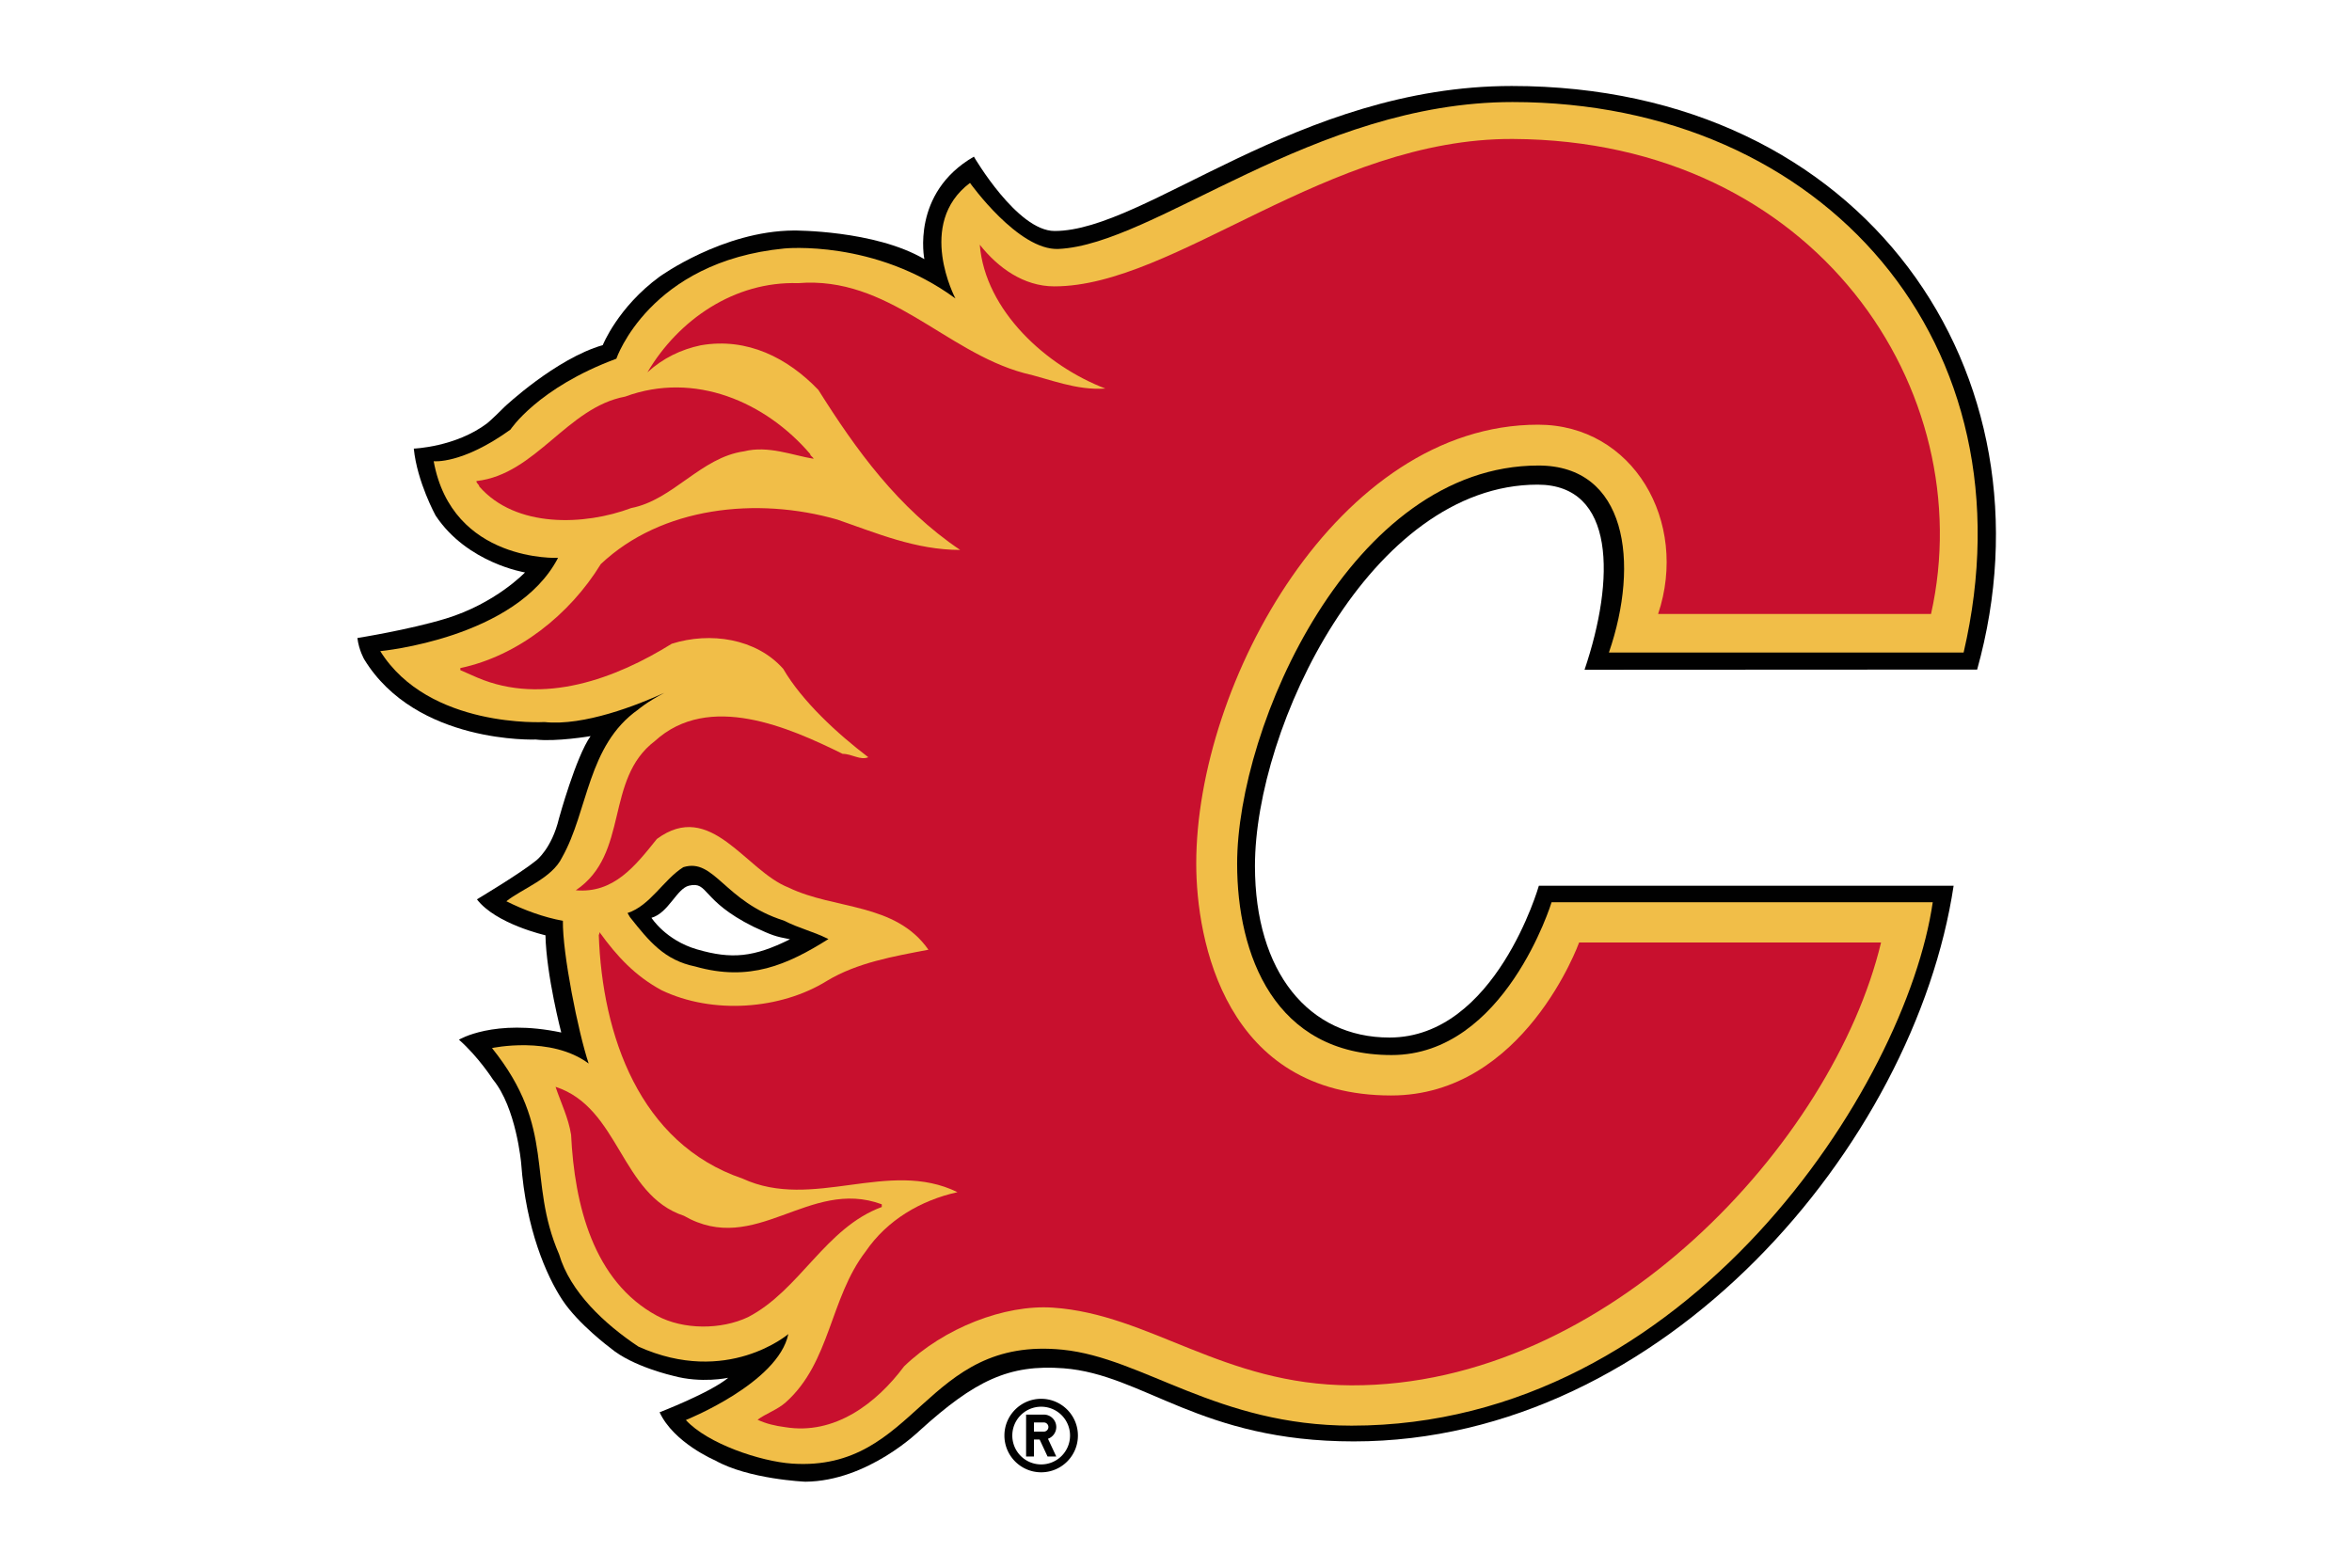
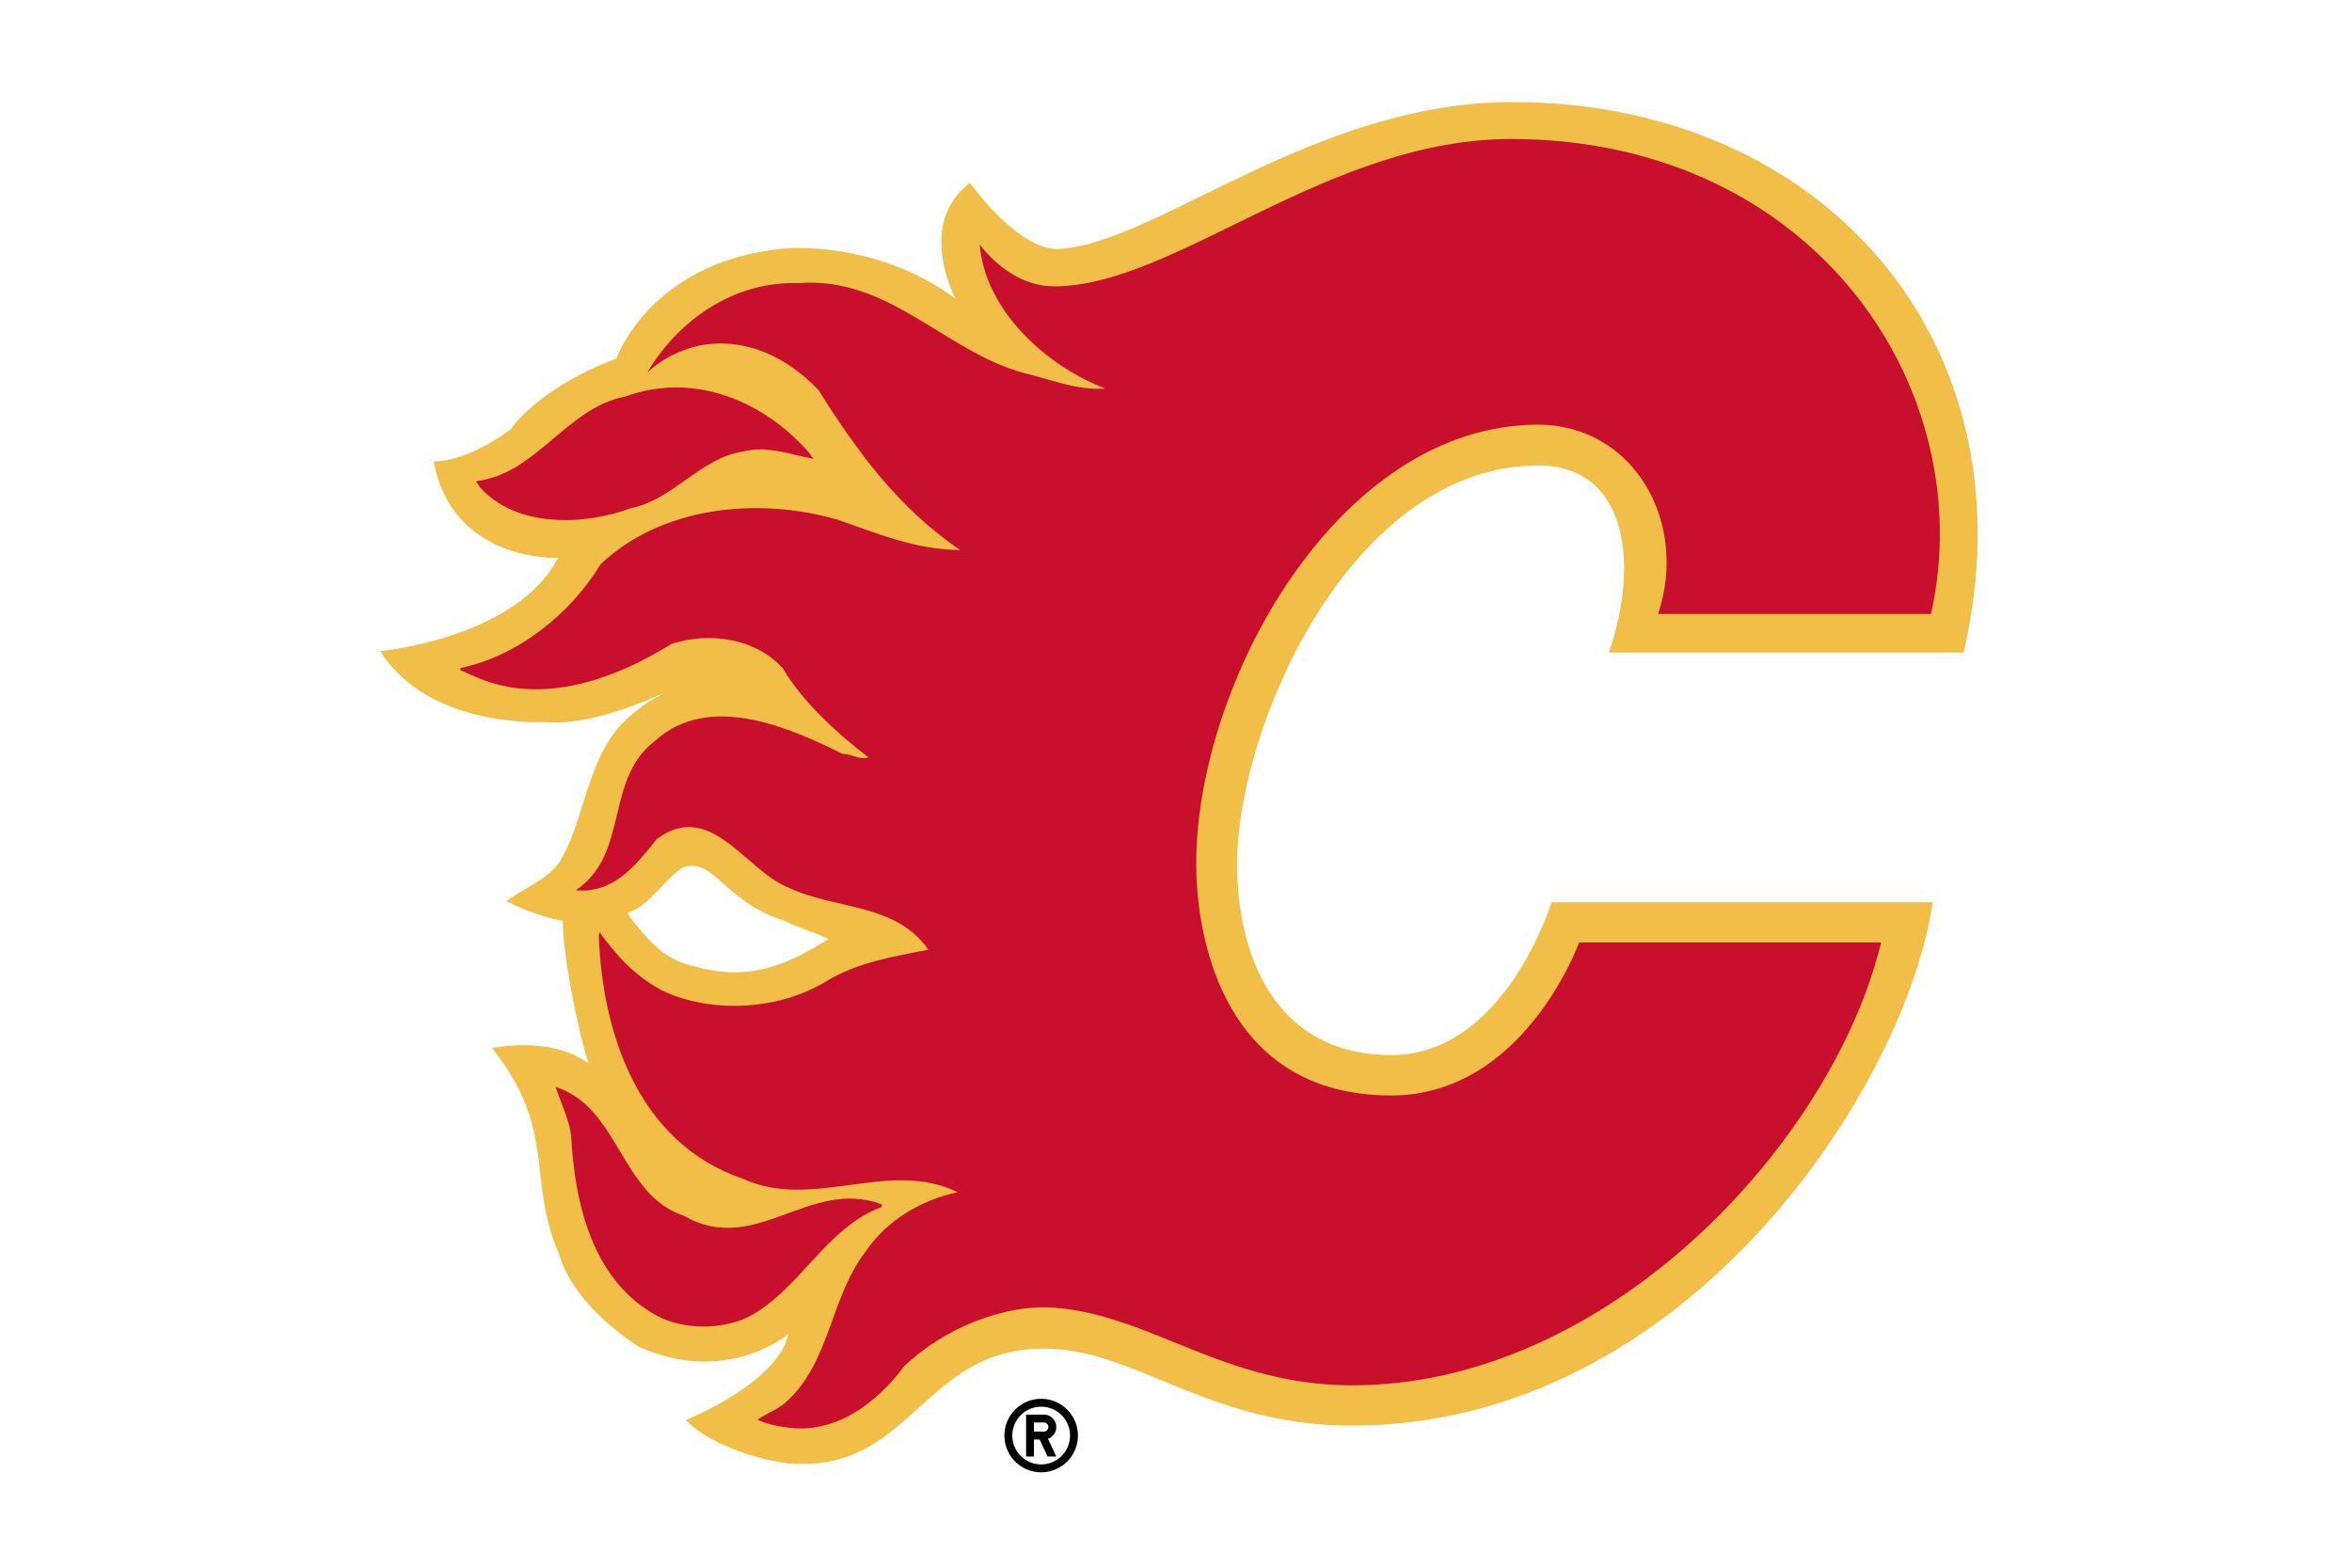
<svg xmlns="http://www.w3.org/2000/svg" viewBox="0 0 960 640" width="960" height="640" xml:space="preserve">
  <path fill="#010101" d="M424.969 571.056c-8.282 0-15.005 6.714-15.005 15.001 0 8.278 6.723 15.001 15.005 15.001s14.995-6.723 14.995-15c0-8.288-6.713-15.002-14.995-15.002zm0 26.784a11.772 11.772 0 0 1-11.782-11.783c0-6.51 5.264-11.774 11.782-11.774 6.51 0 11.78 5.264 11.78 11.774 0 6.512-5.27 11.783-11.78 11.783zm6.164-15.26a5.085 5.085 0 0 0-5.09-5.082h-7.228v17.123h3.213v-6.954h2.305l3.246 6.954h3.554l-3.39-7.251a5.095 5.095 0 0 0 3.39-4.79zm-5.09 1.872h-4.015v-3.747h4.014c1.033 0 1.878.839 1.878 1.875a1.878 1.878 0 0 1-1.878 1.872z" />
  <path fill="none" d="M782.61 105.683C745.565 56.877 686.76 30 617.026 30c-53.92 0-97.81 21.799-133.076 39.315-21.478 10.668-40.027 19.88-53.507 19.88-8.494 0-21.792-16.263-28.523-27.813l-2.56-4.393-4.402 2.54c-17.452 10.065-22.733 26.095-23.298 37.84-19.837-8.102-44.52-8.367-47.752-8.367-30.226.202-56.569 19.004-57.7 19.823-14.257 10.444-21.382 22.817-23.872 27.872-19.47 6.577-39.031 24.865-39.998 25.777-4.642 4.663-6.6 6.276-6.596 6.276-11.384 8.584-26.881 9.285-27.028 9.292l-5.443.191.546 5.42c1.461 14.534 9.194 28.71 9.742 29.665 8.59 12.947 21.32 19.522 30.093 22.703-5.169 3.78-13.07 8.554-23.169 11.632-14.504 4.426-35.198 7.735-35.406 7.767l-4.854.77.587 4.88c.7 5.837 3.163 10.201 3.5 10.775 20.477 33.493 64.323 35.19 72.906 35.19.543 0 .962-.006 1.242-.013 3.748.4 9.074.203 13.577-.215-4.473 10.448-8.246 23.947-8.822 26.05-2.446 10.27-7.274 14.227-7.585 14.473-6.182 5.048-23.405 15.335-23.578 15.438l-4.923 2.935 3.485 4.552c6.702 8.753 20.322 13.596 27.095 15.552.68 10.275 2.963 21.933 4.62 29.375a87.58 87.58 0 0 0-11.292-.757c-16.893 0-25.99 5.44-26.37 5.671l-5.924 3.62 5.22 4.574c7.26 6.362 12.896 15.09 12.952 15.177l.364.502c8.371 10.114 10.334 31.092 10.345 31.225 2.357 32.051 13.14 51.482 17.674 58.352 6.974 10.552 20.302 20.493 20.606 20.704 9.758 8.27 27.018 12.233 27.51 12.337 1.34.371 2.714.686 4.12.947-4.13 1.848-7.935 3.4-10.141 4.25l-5.085 1.958 2.284 4.945c6.152 13.326 22.51 20.973 24.965 22.06 14.6 8.138 37.95 9.208 38.942 9.249l.125.004h.127c27.317-.207 49.218-21.377 49.992-22.142 22.71-20.596 34.986-25.702 55.004-24.171 12.108.931 23.034 5.6 35.684 11.004 19.662 8.401 44.13 18.858 83.136 18.858 126.751 0 233.422-121.846 249.884-231.202l.882-5.863-179.066.004-1.06 3.696c-.167.583-17.163 58.284-56.057 58.284-30.728 0-49.819-24.885-49.819-64.945 0-52.887 45.472-150.568 110.268-150.568 7.562 0 12.988 2.438 16.59 7.459 7.751 10.805 6.882 34.323-2.27 61.38l-2.281 6.743 171.24-.089 1.042-3.728c16.919-60.598 6.236-122.21-29.308-169.037zm-496.7 276.99a30.97 30.97 0 0 1-12.12-6.768c1.944-1.717 3.544-3.705 4.965-5.471 1.156-1.436 2.9-3.606 3.64-3.9.504-.115.787-.139.919-.141.394.271 1.246 1.188 1.94 1.934 2.974 3.202 7.951 8.561 20.049 14.586.759.356 1.461.681 2.115.981-6.942 1.742-12.636 1.354-21.508-1.22z" />
-   <path fill="#010101" d="M807.001 273.346c33.565-120.215-45.366-238.242-189.975-238.242-87.149 0-149.426 59.196-186.583 59.196-15.282 0-32.935-30.35-32.935-30.35-25.777 14.867-20.22 41.843-20.22 41.843-20.208-11.89-53.345-11.688-53.345-11.688-28.941.195-54.719 18.837-54.719 18.837-17.044 12.488-23.194 27.945-23.194 27.945-19.24 5.561-40.075 25.19-40.075 25.19-5.141 5.161-7.135 6.746-7.135 6.746-12.883 9.714-29.925 10.319-29.925 10.319 1.373 13.662 8.917 27.353 8.917 27.353 12.889 19.427 36.477 23.203 36.477 23.203s-12.002 12.645-32.316 18.837c-15.025 4.586-36.095 7.927-36.095 7.927.594 4.957 2.785 8.72 2.785 8.72 21.222 34.71 70.008 32.728 70.008 32.728 8.317.987 22.382-1.391 22.382-1.391-5.946 8.324-12.874 33.519-12.874 33.519-2.974 12.49-9.322 17.247-9.322 17.247-6.55 5.346-24.193 15.867-24.193 15.867 7.735 10.103 27.97 14.67 27.97 14.67.385 16.458 6.444 39.687 6.444 39.687-27.47-5.782-41.753 2.943-41.753 2.943 7.927 6.946 13.886 16.264 13.886 16.264 9.512 11.493 11.502 34.105 11.502 34.105 1.982 26.966 10.306 46.003 16.84 55.911 6.56 9.922 19.649 19.624 19.649 19.624 8.914 7.556 25.57 11.312 25.57 11.312 11.511 3.183 22.47.805 22.47.805-7.399 6.141-28.018 14.074-28.018 14.074 5.766 12.488 22.608 19.624 22.608 19.624 13.678 7.75 36.879 8.725 36.879 8.725 25.568-.195 46.601-20.818 46.601-20.818 22.541-20.447 36.496-27.192 58.823-25.48 32.747 2.516 55.642 29.847 118.43 29.847 126.659 0 228.943-121.275 244.836-226.857H628.112s-17.68 61.984-60.964 61.984c-32.98 0-54.923-26.714-54.923-70.049 0-56.672 47.26-155.673 115.372-155.673 31.871 0 31.658 38.615 19.155 75.578l160.25-.082zM284.482 387.573c-12.783-3.724-18.577-12.885-18.577-12.885 6.948-1.951 10.316-11.954 15.332-13.124 8.052-1.876 4.794 6.045 26.222 16.724 7.852 3.661 8.921 3.993 14.998 5.164-14.804 7.353-23.768 8.248-37.975 4.121z" />
  <path fill="#F1BE48" d="M617.341 41.66c-81.102 0-146.08 58.22-185.326 59.97-16.389.728-36.094-26.954-36.094-26.954-22.196 16.648-5.951 47.174-5.951 47.174-32.89-24.184-69.827-20.41-69.827-20.41-55.098 5.347-68.574 45.008-68.574 45.008-32.126 11.892-43.225 28.941-43.225 28.941-19.843 14.27-31.33 12.904-31.33 12.904 7.55 41.442 50.761 39.454 50.761 39.454-17.052 32.915-72.571 38.075-72.571 38.075 19.822 31.721 67.012 28.952 67.012 28.952 16.141 1.725 38.095-6.995 48.91-11.903-7.235 3.789-10.61 6.775-10.61 6.775-20.828 14.647-20.363 41.38-31.104 60.405-4.134 8.55-16.126 12.646-22.743 17.88 7.161 3.586 15.349 6.594 23.08 7.978-.197 13.262 6.23 45.429 10.518 58.27-15.47-11.5-39.453-6.316-39.453-6.316 26.578 33.08 14.08 53.5 27.414 84.279 4.496 15.224 18.388 28.311 32.353 37.597 36.195 16.294 61.183-5.121 61.183-5.121-4.15 20.04-41.823 35.1-41.823 35.1 8.82 9.655 30.475 16.936 43.421 17.798 51.137 3.36 53.775-52.289 110.464-46.494 32.875 3.366 62.998 30.992 117.86 30.992 137.245 0 226.38-138.933 237.184-213.674H633.296s-19.075 62.378-65.31 62.378c-47.877 0-63.035-41.058-63.035-78.075 0-56.277 46.734-162.595 122.985-162.595 35.949 0 41.471 39.434 28.764 76.34h144.777C830.82 140.377 744.439 41.66 617.34 41.66zM278.895 354.027c12.747-3.94 16.704 14.105 41.008 21.786 6.94 3.466 11.074 4.059 18.246 7.543-16.773 10.564-32.383 17.465-54.371 11.211-12.516-2.549-18.779-10.19-26.65-20.145l-.985-1.686c9.264-3.02 14.655-13.602 22.752-18.71z" />
  <g fill="#C8102E">
    <path d="M257.65 207.405c17.077-3.301 28.394-20.667 46.029-23.15 9.926-2.48 19.86 1.647 28.404 3.038-.276-.837-1.39-1.113-1.39-1.94-18.188-21.237-47.142-33.909-75.533-23.44-23.714 4.417-36.396 31.709-60.656 34.47-.258.825 1.1 1.379 1.1 2.202 14.892 17.088 42.999 15.988 62.047 8.82zM359.91 492.752v-1.102c-29.77-11.022-51.546 21.512-80.763 4.688-25.913-8.544-26.191-44.116-52.392-52.647 2.222 6.618 5.251 12.671 6.343 19.56 1.392 28.684 9.106 59.83 35.015 73.88 10.758 5.8 26.196 5.8 37.226.573 21.232-11.034 31.438-36.402 54.57-44.952z" />
    <path d="M617.542 56.733c-75.673-.364-137.976 60.172-187.213 60.172-12.507 0-23.052-7.638-30.425-17.011 2.215 27.021 27.292 49.612 51.275 58.729-12.13.81-22.612-3.875-33.357-6.355-32.256-8.82-55.163-39.697-92.094-36.672-25.907-.823-48.795 14.899-61.475 36.403 6.349-5.801 13.795-9.368 21.791-11.037 19.01-3.308 35.546 5.236 47.965 18.196 15.44 24.536 32.534 48.247 57.893 65.348-18.194 0-34.188-6.895-50.167-12.4-32.829-9.387-71.698-5.253-96.514 18.183-12.677 20.684-33.91 37.502-57.33 42.453v.843l6.881 3.02c27.03 11.588 56.798.277 79.399-13.791 15.722-4.958 34.47-2.189 45.493 10.217 7.714 13.225 22.071 26.468 34.742 36.1-3.316 1.385-6.626-1.377-10.475-1.377-21.776-10.74-54.592-25.355-76.641-5.228-20.674 15.716-10.207 46.046-32.267 60.925 15.45 1.378 24.269-9.928 33.09-20.95 22.058-16.269 36.111 12.96 53.76 19.848 18.754 9.092 43.568 6.06 57.076 25.368-14.351 2.75-28.96 5.24-41.367 12.684-19.02 11.845-46.865 13.79-67.545 3.856-10.746-5.807-18.191-13.79-25.346-23.719 0 .29 0 .837-.289 1.109 1.386 40.816 16.533 85.197 58.73 99.529 28.675 13.225 59.527-8.28 87.674 5.518-14.896 3.314-28.675 11.297-37.508 24.253-14.608 19.024-14.332 45.222-32.527 61.49-3.308 3.028-8.266 4.681-11.563 7.162 3.58 1.654 7.153 2.49 11.287 3.031 20.132 3.31 37.22-9.658 48.52-24.82 16.282-15.71 40.981-25.297 60.667-23.977 39.736 2.674 69.35 31.533 121.813 31.723 104.476.394 196.688-99.158 216.28-180.778H644.532s-22.435 62.443-76.705 62.443c-67.733 0-79.567-63.26-79.567-94.666 0-73.747 57.837-179.178 139.55-179.178 38.772 0 61.59 39.592 48.971 77.281h111.396c20.365-90.87-46.658-193.32-170.636-193.925z" />
  </g>
</svg>